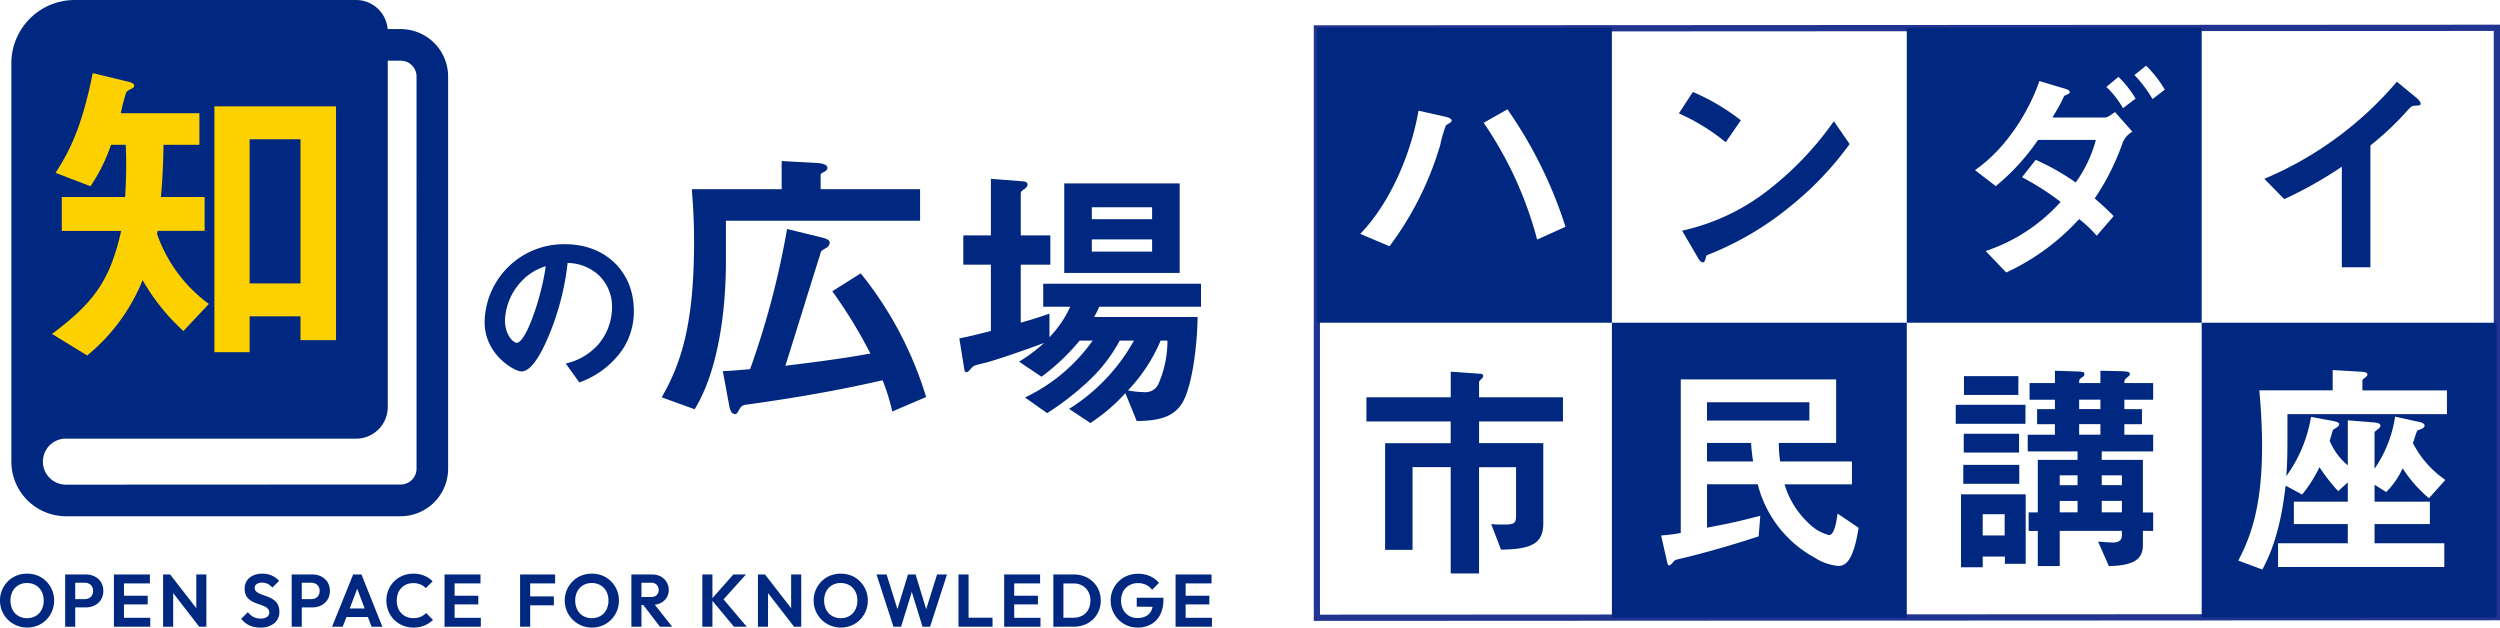
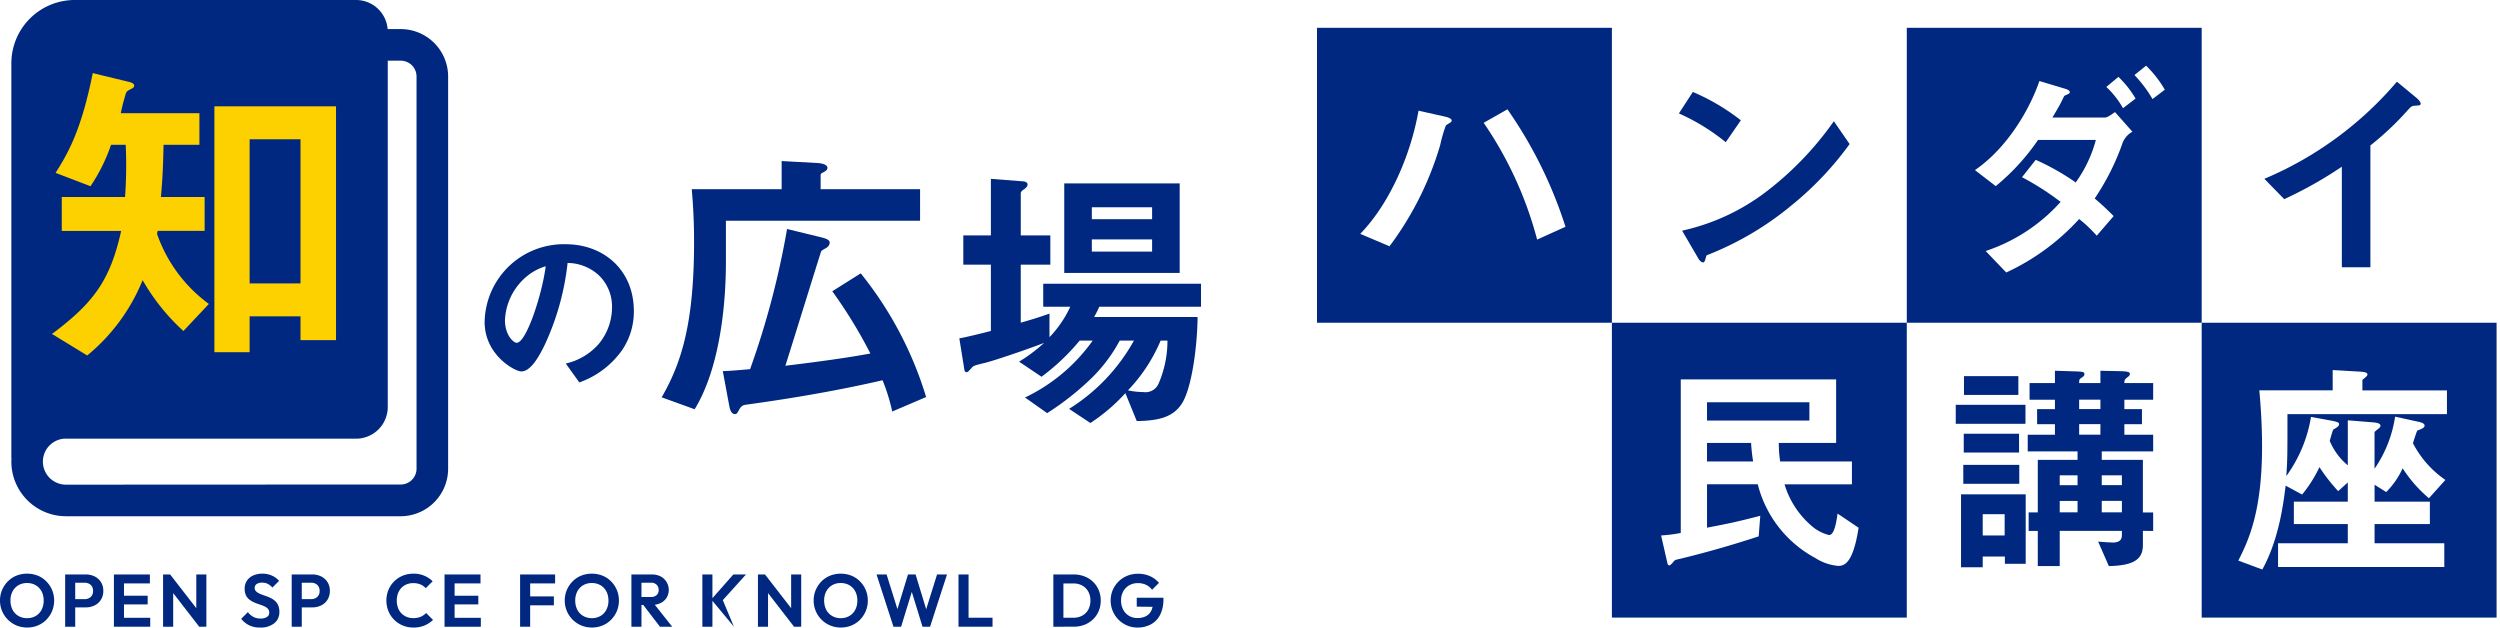
<svg xmlns="http://www.w3.org/2000/svg" id="グループ_5820" data-name="グループ 5820" width="322.696" height="81" viewBox="0 0 322.696 81">
  <defs>
    <clipPath id="clip-path">
      <rect id="長方形_819" data-name="長方形 819" width="322.696" height="81" fill="none" />
    </clipPath>
  </defs>
  <rect id="長方形_816" data-name="長方形 816" width="38.897" height="41.889" transform="translate(6.827 7.069)" fill="#fdd000" />
-   <path id="パス_1195" data-name="パス 1195" d="M416.653,8.7,568.161,8.62V83.885l-151.508.078Zm-.4-.809h-.4V84.771l152.721-.078h.4V7.811Z" transform="translate(-246.273 -4.626)" fill="#213491" />
  <g id="グループ_5822" data-name="グループ 5822">
    <g id="グループ_5821" data-name="グループ 5821" clip-path="url(#clip-path)">
      <path id="パス_1196" data-name="パス 1196" d="M416.889,46.868h38.064V8.8H416.889Zm17.2-25.83c-.059.03-.472.3-.56.354a17.706,17.706,0,0,0-.737,2.537A41.03,41.03,0,0,1,426.247,37L422.471,35.4c3.864-3.982,6.548-10.324,7.522-15.9l3.57.8c.088.029.707.177.707.472,0,.118-.059.177-.177.265m11.209,15.1a48.389,48.389,0,0,0-6.9-15.073l3.068-1.741a56.316,56.316,0,0,1,7.493,15.162Z" transform="translate(-246.892 -5.213)" fill="#002880" />
      <path id="パス_1197" data-name="パス 1197" d="M537.493,35.6a26.661,26.661,0,0,0-6.047-3.717l1.8-2.772a27.508,27.508,0,0,1,6.195,3.658Zm8.643,8.023a39.675,39.675,0,0,1-11.12,6.578c-.148.413-.207.915-.442.915-.177,0-.443-.177-.649-.561l-2.065-3.54a27.613,27.613,0,0,0,10.944-5.1,41.165,41.165,0,0,0,8.643-9.027l2.035,2.949a41.447,41.447,0,0,1-7.345,7.788" transform="translate(-314.736 -17.242)" fill="#002880" />
      <path id="パス_1198" data-name="パス 1198" d="M603.583,46.868h38.064V8.8H603.583Zm27.823-23.116a31.09,31.09,0,0,1-3.569,7.079c.62.531,1.239,1.062,2.448,2.272L628.1,35.639a16.73,16.73,0,0,0-2.271-2.153,29.391,29.391,0,0,1-9.41,6.9l-2.655-2.772a22.494,22.494,0,0,0,9.675-6.342,34.887,34.887,0,0,0-4.985-3.186l1.77-2.242a30.813,30.813,0,0,1,5.162,2.92,16.713,16.713,0,0,0,2.6-5.487h-7.463a28.288,28.288,0,0,1-5.458,5.959l-2.684-2.065c4.07-2.8,6.991-7.64,8.318-11.5l3.333,1c.207.059.59.206.59.442,0,.147-.118.207-.59.413-.148.06-.148.118-.354.531-.207.472-.65,1.239-1.3,2.33h6.755c.383,0,.974-.472,1.328-.707l2.242,2.537a2.811,2.811,0,0,0-1.3,1.534m.088-4.572a11.5,11.5,0,0,0-2.153-2.744l1.563-1.3a13.141,13.141,0,0,1,2.213,2.8ZM635.3,18a16.322,16.322,0,0,0-2.33-3.1l1.5-1.209a14.3,14.3,0,0,1,2.419,3.1Z" transform="translate(-357.457 -5.213)" fill="#002880" />
      <path id="パス_1199" data-name="パス 1199" d="M736.234,28.955c-.443.029-.5.088-.914.531a37.748,37.748,0,0,1-4.867,4.6V49.811h-3.687V36.832a52.92,52.92,0,0,1-7.433,4.189l-2.567-2.626a45.79,45.79,0,0,0,17.109-12.537l2.567,2.124c.117.088.5.472.5.708,0,.207-.118.236-.708.265" transform="translate(-424.486 -15.314)" fill="#002880" />
-       <path id="パス_1200" data-name="パス 1200" d="M447.072,124.072v2.8h8.289v10.354c0,2.684-1.651,3.333-5.457,3.392l-1.269-3.3a15.548,15.548,0,0,0,1.711.059c1.3,0,1.5-.206,1.5-1.15v-6.254h-4.779v13.717h-3.658V129.971h-4.926v10.678h-3.54V126.874h8.466v-2.8H432.53v-3.127h10.885v-3.3l3.805.265c.148,0,.383.059.383.265a.416.416,0,0,1-.148.324c-.354.354-.383.413-.383.5v1.947H457.9v3.127Z" transform="translate(-256.155 -69.67)" fill="#002880" />
      <rect id="長方形_817" data-name="長方形 817" width="13.215" height="2.36" transform="translate(220.339 51.924)" fill="#002880" />
      <path id="パス_1201" data-name="パス 1201" d="M510.236,140.214H548.3V102.149H510.236Zm29.209-6.674a6.548,6.548,0,0,1-2.98-1.033,14.944,14.944,0,0,1-7.4-9.5h-6.549v5.6c3.215-.619,3.628-.707,6.873-1.534l-.207,2.655c-3.333,1.092-6.7,2.065-10.117,2.891-.679.148-.708.148-.973.5-.236.236-.325.354-.442.354-.177,0-.207-.148-.236-.236l-.826-3.628a18.046,18.046,0,0,0,2.537-.324V109.469H539.18v8.2h-7.4a15.457,15.457,0,0,0,.177,2.389h9.262v2.95h-8.7a11.317,11.317,0,0,0,3.363,5.251,5.383,5.383,0,0,0,2.39,1.3c.707,0,.973-1.888,1.091-2.773l2.714,1.828c-.708,4.632-1.858,4.927-2.625,4.927" transform="translate(-302.175 -60.495)" fill="#002880" />
      <path id="パス_1202" data-name="パス 1202" d="M540.345,140.211V142.6H546.3a21.116,21.116,0,0,1-.265-2.389Z" transform="translate(-320.006 -83.036)" fill="#002880" />
      <path id="パス_1203" data-name="パス 1203" d="M619.079,121.747h9V124.2h-9Zm6.342,20.53v-.944H622.56v1.386h-2.8v-9.41h8.348v8.967ZM620.052,129.5h7.227v2.448h-7.227Zm.059-4.012h7.139v2.419h-7.139Zm.03-7.434h7.02v2.419h-7.02Zm5.25,17.817H622.56v2.743h2.832Zm17.846,2.153v1.829c0,1.77-1.062,2.655-4.395,2.714l-1.386-3.156c.649.059,1.682.118,1.947.118.471,0,1.121-.148,1.121-.885v-.619H632.5v4.543h-2.832V138.03h-1.18v-2.389h1.18v-6.785H634.8v-1.092H628.37v-2.153h3.511v-1.357h-2.3v-1.947h2.3V121.1h-3.274v-2.153h3.274v-1.592l2.861.088c.826.03.944.088.944.354,0,.207-.118.3-.354.443-.324.236-.324.236-.324.707h2.744v-1.592l2.832.059c.8.029.973.148.973.354,0,.148-.089.265-.3.413-.383.3-.413.354-.413.767h3.717V121.1h-3.717v1.209h2.271v1.947h-2.271v1.357h3.717v2.153h-6.637v1.092h5.31v6.785h1.328v2.389Zm-8.436-7.168h-2.3v1.268h2.3Zm0,3.3h-2.3v1.475h2.3Zm2.95-13.068h-2.744v1.209h2.744Zm0,3.157h-2.744v1.357h2.744Zm2.773,6.608h-2.6v1.268h2.6Zm0,3.3h-2.6v1.475h2.6Z" transform="translate(-366.634 -69.499)" fill="#002880" />
      <path id="パス_1204" data-name="パス 1204" d="M696.929,140.214h38.065V102.149H696.929Zm31.658-26.261H708c0,5.427,0,5.782-.147,7.994a17.934,17.934,0,0,0,3.186-7.64l2.714.5c.915.177.915.325.915.443,0,.295-.413.471-.767.707-.118.265-.354,1.121-.443,1.445a8.13,8.13,0,0,0,2.331,3.156v-5.81l3.274.265c.708.059.944.206.944.442s-.354.413-.767.8V121a15.947,15.947,0,0,0,2.655-6.725l2.95.649c.471.089.856.236.856.5,0,.324-.5.472-.944.649-.177.383-.325.914-.56,1.622a12.963,12.963,0,0,0,4.188,4.749l-2.124,2.36a17.193,17.193,0,0,1-3.392-3.864,10.46,10.46,0,0,1-2.124,3.068l-1.5-.944v2.183h7.138v2.891h-7.138v2.478h9v3.068H706.788v-3.068h9v-2.478h-6.962v-2.891h6.962v-2.478l-1.239,1.121a22.288,22.288,0,0,1-2.418-3.1,16.856,16.856,0,0,1-2.242,3.54l-2.124-1.15c-.265,2.124-.826,6.873-3.009,10.826l-3.1-1.15c1.386-2.714,3.067-6.46,3.067-14.749,0-1.062-.029-3.716-.354-7.227h9.469V108.26l3.569.207c.8.059.915.177.915.383,0,.177-.266.354-.649.678v1.357h10.914Z" transform="translate(-412.739 -60.495)" fill="#002880" />
      <path id="パス_1205" data-name="パス 1205" d="M217.738,58.684v5.248c0,6.789-1.1,14.312-4.037,19.083l-4.257-1.541c2.642-4.551,4.183-9.8,4.183-20.074,0-3.559-.22-5.725-.294-6.789h11.6V50.977l4.661.257c.514.037,1.247.183,1.247.624,0,.294-.293.44-.477.55-.257.11-.4.22-.4.367V54.61H242.8v4.074Zm21.469,24.625a24.768,24.768,0,0,0-1.248-4.037c-5.725,1.321-11.523,2.312-17.358,3.119-.587.073-.807.11-1.1.587-.33.588-.367.661-.587.661-.587,0-.7-.844-.771-1.211l-.807-4.331c.771-.037,1.064-.037,3.523-.257a108.288,108.288,0,0,0,4.771-18.092L230,60.812c.881.22,1.138.4,1.138.734a.89.89,0,0,1-.477.661c-.514.294-.587.33-.661.514-1.285,4.073-3.3,10.606-4.587,14.679,6.422-.771,9.358-1.284,10.973-1.578a61.584,61.584,0,0,0-4.917-8.037l3.67-2.312a47.188,47.188,0,0,1,8.441,15.964Z" transform="translate(-124.038 -30.19)" fill="#002880" />
      <path id="パス_1206" data-name="パス 1206" d="M321.729,73.121a11.077,11.077,0,0,1-.661,1.321h13.358c-.037,3.743-.734,9.138-2.018,11.156-1.1,1.725-2.9,2.239-5.835,2.275l-1.468-3.6a23.576,23.576,0,0,1-4.514,3.853L317.839,86.3a24.19,24.19,0,0,0,8.368-8.808h-1.835a19.868,19.868,0,0,1-3.6,4.807,36.1,36.1,0,0,1-5.762,4.551l-2.862-2.018a22.6,22.6,0,0,0,8.734-7.34H319.2a27.965,27.965,0,0,1-4.917,4.661l-2.9-1.945a20.834,20.834,0,0,0,3.23-2.422c-2.5.954-6.533,2.312-7.6,2.569-1.357.33-1.5.367-1.724.624-.4.44-.514.587-.7.587a.3.3,0,0,1-.257-.257l-.66-4.11c1.174-.22,2.789-.624,4.073-.954V67.69h-3.56V63.91h3.56v-7.3l4.257.33c.22.037.477.147.477.4s-.184.4-.4.587c-.184.11-.477.294-.477.55V63.91h3.817v3.78H311.6v7.486c1.284-.367,2.5-.734,3.707-1.174v3.046a14.11,14.11,0,0,0,2.679-3.927H314.5V70.149h20.367v2.972Zm-4.514-15.927h14.9v11.56h-14.9Zm11.34,3.083h-7.78v1.541h7.78Zm0,4.147h-7.78V66h7.78Zm1.1,13.065a21.084,21.084,0,0,1-4.22,6.422,9.906,9.906,0,0,0,1.982.22,1.842,1.842,0,0,0,1.945-1.027,13.872,13.872,0,0,0,1.174-5.615Z" transform="translate(-179.843 -33.524)" fill="#002880" />
      <path id="パス_1207" data-name="パス 1207" d="M171.151,90.977a11.436,11.436,0,0,1-5.52,4.169l-1.753-2.44a7.976,7.976,0,0,0,4.265-2.535,7.411,7.411,0,0,0,1.706-4.714,5.585,5.585,0,0,0-1.706-4.146,6.06,6.06,0,0,0-4.028-1.587,33.641,33.641,0,0,1-2.938,10.543c-.711,1.469-1.8,3.459-3.033,3.459-.853,0-4.738-2.132-4.738-6.373a10.218,10.218,0,0,1,10.448-10.046c4.928,0,8.813,3.34,8.813,8.624a8.853,8.853,0,0,1-1.516,5.047M158.4,81.856a7.759,7.759,0,0,0-2.369,5.259c0,1.919,1.09,2.914,1.516,2.914,1.232,0,3.27-6.183,3.743-9.88a7,7,0,0,0-2.89,1.706" transform="translate(-90.851 -45.783)" fill="#002880" />
      <rect id="長方形_818" data-name="長方形 818" width="6.566" height="18.604" transform="translate(32.222 17.978)" fill="#002880" />
      <path id="パス_1208" data-name="パス 1208" d="M53.854,3.756H52.163A4.088,4.088,0,0,0,48.1,0H11.747A8.179,8.179,0,0,0,3.592,8.155V59.189l.022-.034c-.009.142-.022.284-.022.429a7.06,7.06,0,0,0,7.053,7.052H53.854A6.141,6.141,0,0,0,59.971,60.5V9.872a6.124,6.124,0,0,0-6.117-6.117M29.8,13.727H45.5V43.906H40.915V40.833H34.349v4.63H29.8ZM10.1,29.806V25.428H18.27a58.305,58.305,0,0,0,.084-6.734H16.46a22.588,22.588,0,0,1-2.652,5.345L9.3,22.313c1.726-2.694,3.367-5.724,4.8-12.879l4.672,1.136c.169.042.674.168.674.463,0,.252-.168.336-.421.463-.337.168-.547.295-.632.505a26.462,26.462,0,0,0-.674,2.609H27.867v4.083h-4.63c-.042,2.02-.084,3.915-.337,6.734h5.64v4.377H22.479l-.084.379a18.872,18.872,0,0,0,6.693,9.049L25.8,42.728a26.955,26.955,0,0,1-5.262-6.566,24.424,24.424,0,0,1-7.155,9.723L8.842,43.107c5.388-4.041,7.492-6.9,8.924-13.3ZM55.893,60.5a2.042,2.042,0,0,1-2.04,2.039l-43.209.02a2.973,2.973,0,0,1-.25-5.936H48.1a4.09,4.09,0,0,0,4.078-4.078V7.833h1.675a2.041,2.041,0,0,1,2.039,2.039Z" transform="translate(-2.127)" fill="#002880" />
      <path id="パス_1209" data-name="パス 1209" d="M3.51,188.54a3.512,3.512,0,0,1-1.376-.268A3.465,3.465,0,0,1,0,185.049a3.415,3.415,0,0,1,.269-1.357,3.54,3.54,0,0,1,.743-1.108,3.306,3.306,0,0,1,1.108-.738,3.589,3.589,0,0,1,1.371-.259,3.615,3.615,0,0,1,1.381.259,3.312,3.312,0,0,1,1.108.738,3.531,3.531,0,0,1,.743,1.113,3.585,3.585,0,0,1,0,2.724,3.562,3.562,0,0,1-.739,1.112,3.289,3.289,0,0,1-1.108.743,3.541,3.541,0,0,1-1.366.264m-.019-1.209a2.165,2.165,0,0,0,1.127-.287,1.98,1.98,0,0,0,.752-.8,2.539,2.539,0,0,0,.269-1.194,2.587,2.587,0,0,0-.154-.911,2.066,2.066,0,0,0-.441-.714,2,2,0,0,0-.677-.465,2.25,2.25,0,0,0-.877-.163,2.151,2.151,0,0,0-1.113.283,2,2,0,0,0-.752.791,2.453,2.453,0,0,0-.273,1.179,2.707,2.707,0,0,0,.153.931,2.038,2.038,0,0,0,.436.719,2,2,0,0,0,.681.465,2.214,2.214,0,0,0,.868.168" transform="translate(0 -107.54)" fill="#002880" />
      <path id="パス_1210" data-name="パス 1210" d="M20.625,181.846h1.3v6.742h-1.3Zm.959,4.249V185.03h1.563a1.2,1.2,0,0,0,.556-.13.956.956,0,0,0,.388-.364,1.1,1.1,0,0,0,.139-.571,1.083,1.083,0,0,0-.139-.561.954.954,0,0,0-.388-.365,1.2,1.2,0,0,0-.556-.13H21.584v-1.064h1.7a2.532,2.532,0,0,1,1.156.259,2,2,0,0,1,.81.734,2.078,2.078,0,0,1,.3,1.127,2.1,2.1,0,0,1-.3,1.132,1.988,1.988,0,0,1-.81.738,2.533,2.533,0,0,1-1.156.259Z" transform="translate(-12.215 -107.694)" fill="#002880" />
      <path id="パス_1211" data-name="パス 1211" d="M36.056,181.846h1.3v6.742h-1.3Zm.959,0H40.7V183H37.015Zm0,2.743h3.4v1.122h-3.4Zm0,2.848h3.731v1.151H37.015Z" transform="translate(-21.353 -107.694)" fill="#002880" />
      <path id="パス_1212" data-name="パス 1212" d="M51.625,188.588v-6.742h.911l.393,1.314v5.428Zm4.661,0-4-5.169.25-1.573,4.009,5.169Zm0,0-.374-1.266v-5.476h1.3v6.742Z" transform="translate(-30.574 -107.694)" fill="#002880" />
      <path id="パス_1213" data-name="パス 1213" d="M78.779,188.54a3.176,3.176,0,0,1-1.386-.279,3.112,3.112,0,0,1-1.05-.844l.863-.863a2.31,2.31,0,0,0,.7.609,1.94,1.94,0,0,0,.954.216,1.418,1.418,0,0,0,.806-.2.637.637,0,0,0,.3-.556.718.718,0,0,0-.172-.5,1.379,1.379,0,0,0-.455-.321,5.823,5.823,0,0,0-.624-.24q-.34-.11-.676-.254a2.87,2.87,0,0,1-.623-.365,1.576,1.576,0,0,1-.455-.556,1.926,1.926,0,0,1-.168-.863,1.8,1.8,0,0,1,.3-1.045,1.9,1.9,0,0,1,.815-.662,2.856,2.856,0,0,1,1.17-.23,2.954,2.954,0,0,1,1.251.259,2.562,2.562,0,0,1,.906.671l-.863.864a2.091,2.091,0,0,0-.609-.48,1.576,1.576,0,0,0-.705-.154,1.241,1.241,0,0,0-.71.177.567.567,0,0,0-.259.494.593.593,0,0,0,.172.446,1.605,1.605,0,0,0,.455.3,6.4,6.4,0,0,0,.628.244q.346.115.681.264a2.822,2.822,0,0,1,.619.374,1.64,1.64,0,0,1,.455.585,2.045,2.045,0,0,1,.173.887A1.812,1.812,0,0,1,80.6,188a2.8,2.8,0,0,1-1.822.542" transform="translate(-45.212 -107.54)" fill="#002880" />
      <path id="パス_1214" data-name="パス 1214" d="M92.335,181.846h1.3v6.742h-1.3Zm.959,4.249V185.03h1.563a1.192,1.192,0,0,0,.556-.13.953.953,0,0,0,.388-.364,1.1,1.1,0,0,0,.139-.571,1.08,1.08,0,0,0-.139-.561.951.951,0,0,0-.388-.365,1.192,1.192,0,0,0-.556-.13H93.294v-1.064h1.7a2.53,2.53,0,0,1,1.156.259,2,2,0,0,1,.81.734,2.074,2.074,0,0,1,.3,1.127,2.1,2.1,0,0,1-.3,1.132,1.983,1.983,0,0,1-.81.738,2.53,2.53,0,0,1-1.156.259Z" transform="translate(-54.683 -107.694)" fill="#002880" />
-       <path id="パス_1215" data-name="パス 1215" d="M105.107,188.588l2.724-6.742h1.074l2.695,6.742h-1.391l-2.091-5.524h.48l-2.11,5.524Zm1.448-2.35h3.626v1.094h-3.626Z" transform="translate(-62.247 -107.694)" fill="#002880" />
      <path id="パス_1216" data-name="パス 1216" d="M125.8,188.54a3.508,3.508,0,0,1-1.381-.268,3.473,3.473,0,0,1-1.108-.743,3.338,3.338,0,0,1-.734-1.108,3.71,3.71,0,0,1,0-2.724,3.316,3.316,0,0,1,.729-1.1,3.445,3.445,0,0,1,1.1-.739,3.483,3.483,0,0,1,1.371-.268,3.435,3.435,0,0,1,2.513.979l-.892.891a1.938,1.938,0,0,0-.681-.48,2.376,2.376,0,0,0-.94-.172,2.226,2.226,0,0,0-.849.158,1.931,1.931,0,0,0-.676.46,2.058,2.058,0,0,0-.441.719,2.634,2.634,0,0,0-.153.916,2.662,2.662,0,0,0,.153.926,1.989,1.989,0,0,0,1.117,1.175,2.193,2.193,0,0,0,.858.163,2.4,2.4,0,0,0,.969-.177,2.085,2.085,0,0,0,.69-.484l.892.892a3.6,3.6,0,0,1-1.108.725,3.688,3.688,0,0,1-1.434.263" transform="translate(-72.443 -107.54)" fill="#002880" />
      <path id="パス_1217" data-name="パス 1217" d="M140.715,181.846h1.3v6.742h-1.3Zm.959,0h3.683V183h-3.683Zm0,2.743h3.4v1.122h-3.4Zm0,2.848H145.4v1.151h-3.731Z" transform="translate(-83.335 -107.694)" fill="#002880" />
      <path id="パス_1218" data-name="パス 1218" d="M164.634,181.846h1.3v6.742h-1.3Zm.959,0h3.559V183h-3.559Zm0,2.83h3.4v1.151h-3.4Z" transform="translate(-97.5 -107.694)" fill="#002880" />
      <path id="パス_1219" data-name="パス 1219" d="M182.279,188.54a3.516,3.516,0,0,1-1.376-.268,3.465,3.465,0,0,1-2.134-3.223,3.415,3.415,0,0,1,.269-1.357,3.54,3.54,0,0,1,.743-1.108,3.306,3.306,0,0,1,1.108-.738,3.788,3.788,0,0,1,2.753,0,3.31,3.31,0,0,1,1.108.738,3.532,3.532,0,0,1,.743,1.113,3.59,3.59,0,0,1,0,2.724,3.562,3.562,0,0,1-.739,1.112,3.3,3.3,0,0,1-1.108.743,3.543,3.543,0,0,1-1.366.264m-.02-1.209a2.162,2.162,0,0,0,1.127-.287,1.978,1.978,0,0,0,.753-.8,2.539,2.539,0,0,0,.269-1.194,2.6,2.6,0,0,0-.153-.911,2.073,2.073,0,0,0-.441-.714,1.99,1.99,0,0,0-.677-.465,2.25,2.25,0,0,0-.878-.163,2.151,2.151,0,0,0-1.112.283,2,2,0,0,0-.753.791,2.453,2.453,0,0,0-.273,1.179,2.707,2.707,0,0,0,.153.931,2.038,2.038,0,0,0,.436.719,2,2,0,0,0,.681.465,2.212,2.212,0,0,0,.868.168" transform="translate(-105.871 -107.54)" fill="#002880" />
      <path id="パス_1220" data-name="パス 1220" d="M199.865,181.846h1.3v6.742h-1.3Zm.959,3.932v-1.026h1.554a1.048,1.048,0,0,0,.748-.245.872.872,0,0,0,.259-.667.911.911,0,0,0-.259-.666.989.989,0,0,0-.739-.264h-1.563v-1.064h1.688a2.452,2.452,0,0,1,1.136.254,1.975,1.975,0,0,1,.767,2.743,1.873,1.873,0,0,1-.772.686,2.559,2.559,0,0,1-1.16.249Zm2.724,2.81-2.234-2.916,1.208-.374,2.609,3.29Z" transform="translate(-118.365 -107.694)" fill="#002880" />
-       <path id="パス_1221" data-name="パス 1221" d="M222.326,181.846h1.3v6.742h-1.3Zm4.076,6.742-2.925-3.52,2.849-3.222h1.63l-3.165,3.51v-.614l3.261,3.846Z" transform="translate(-131.667 -107.694)" fill="#002880" />
+       <path id="パス_1221" data-name="パス 1221" d="M222.326,181.846h1.3v6.742h-1.3Zm4.076,6.742-2.925-3.52,2.849-3.222h1.63l-3.165,3.51v-.614Z" transform="translate(-131.667 -107.694)" fill="#002880" />
      <path id="パス_1222" data-name="パス 1222" d="M239.918,188.588v-6.742h.911l.393,1.314v5.428Zm4.661,0-4-5.169.25-1.573,4.009,5.169Zm0,0-.374-1.266v-5.476h1.3v6.742Z" transform="translate(-142.085 -107.694)" fill="#002880" />
      <path id="パス_1223" data-name="パス 1223" d="M261.068,188.54a3.515,3.515,0,0,1-1.376-.268,3.465,3.465,0,0,1-2.134-3.223,3.415,3.415,0,0,1,.269-1.357,3.54,3.54,0,0,1,.743-1.108,3.306,3.306,0,0,1,1.108-.738,3.788,3.788,0,0,1,2.753,0,3.309,3.309,0,0,1,1.108.738,3.531,3.531,0,0,1,.743,1.113,3.59,3.59,0,0,1,0,2.724,3.561,3.561,0,0,1-.739,1.112,3.3,3.3,0,0,1-1.108.743,3.543,3.543,0,0,1-1.366.264m-.02-1.209a2.162,2.162,0,0,0,1.127-.287,1.978,1.978,0,0,0,.753-.8,2.539,2.539,0,0,0,.269-1.194,2.6,2.6,0,0,0-.153-.911,2.073,2.073,0,0,0-.441-.714,1.989,1.989,0,0,0-.676-.465,2.25,2.25,0,0,0-.878-.163,2.151,2.151,0,0,0-1.112.283,2,2,0,0,0-.753.791,2.453,2.453,0,0,0-.273,1.179,2.707,2.707,0,0,0,.153.931,2.039,2.039,0,0,0,.436.719,2,2,0,0,0,.681.465,2.212,2.212,0,0,0,.868.168" transform="translate(-152.532 -107.54)" fill="#002880" />
      <path id="パス_1224" data-name="パス 1224" d="M279.642,188.588l-2.186-6.742h1.3l1.621,5.188h-.441l1.582-5.188h.979l1.583,5.188h-.432l1.621-5.188h1.285l-2.186,6.742h-.978L281.8,183.41h.422l-1.592,5.179Z" transform="translate(-164.316 -107.694)" fill="#002880" />
      <path id="パス_1225" data-name="パス 1225" d="M303.4,181.846h1.3v6.742h-1.3Zm.959,5.582h3.434v1.161h-3.434Z" transform="translate(-179.679 -107.694)" fill="#002880" />
-       <path id="パス_1226" data-name="パス 1226" d="M317.86,181.846h1.3v6.742h-1.3Zm.959,0H322.5V183h-3.683Zm0,2.743h3.4v1.122h-3.4Zm0,2.848h3.731v1.151h-3.731Z" transform="translate(-188.245 -107.694)" fill="#002880" />
      <path id="パス_1227" data-name="パス 1227" d="M333.429,181.846h1.3v6.742h-1.3Zm.892,6.742v-1.161h1.717a2.3,2.3,0,0,0,1.136-.274,1.907,1.907,0,0,0,.767-.776,2.43,2.43,0,0,0,.273-1.175,2.289,2.289,0,0,0-.279-1.151,2,2,0,0,0-.767-.767,2.248,2.248,0,0,0-1.132-.278h-1.745v-1.161h1.764a3.818,3.818,0,0,1,1.391.249,3.3,3.3,0,0,1,1.113.705,3.216,3.216,0,0,1,.729,1.07,3.419,3.419,0,0,1,.259,1.342,3.454,3.454,0,0,1-.259,1.347,3.2,3.2,0,0,1-.729,1.074,3.313,3.313,0,0,1-1.108.705,3.744,3.744,0,0,1-1.376.249Z" transform="translate(-197.465 -107.694)" fill="#002880" />
      <path id="パス_1228" data-name="パス 1228" d="M355.016,188.555a3.372,3.372,0,0,1-1.337-.268,3.441,3.441,0,0,1-1.1-.748,3.521,3.521,0,0,1-.744-1.113,3.454,3.454,0,0,1-.268-1.362,3.369,3.369,0,0,1,.273-1.357,3.509,3.509,0,0,1,.753-1.1,3.368,3.368,0,0,1,1.122-.734,3.7,3.7,0,0,1,1.391-.259,3.744,3.744,0,0,1,1.53.307,3.137,3.137,0,0,1,1.165.872l-.892.892a2,2,0,0,0-.777-.642,2.408,2.408,0,0,0-1.036-.221,2.249,2.249,0,0,0-1.136.283,2,2,0,0,0-.772.791,2.4,2.4,0,0,0-.278,1.17,2.437,2.437,0,0,0,.278,1.189,2.016,2.016,0,0,0,1.822,1.074,2.378,2.378,0,0,0,1.093-.23,1.575,1.575,0,0,0,.691-.686,2.38,2.38,0,0,0,.239-1.117l.853.595-2.954-.029v-1.151h3.443v.192a4.292,4.292,0,0,1-.431,2.024,2.871,2.871,0,0,1-1.189,1.223,3.6,3.6,0,0,1-1.736.408" transform="translate(-208.204 -107.555)" fill="#002880" />
-       <path id="パス_1229" data-name="パス 1229" d="M372.119,181.846h1.3v6.742h-1.3Zm.959,0h3.683V183h-3.683Zm0,2.743h3.4v1.122h-3.4Zm0,2.848h3.731v1.151h-3.731Z" transform="translate(-220.378 -107.694)" fill="#002880" />
    </g>
  </g>
</svg>